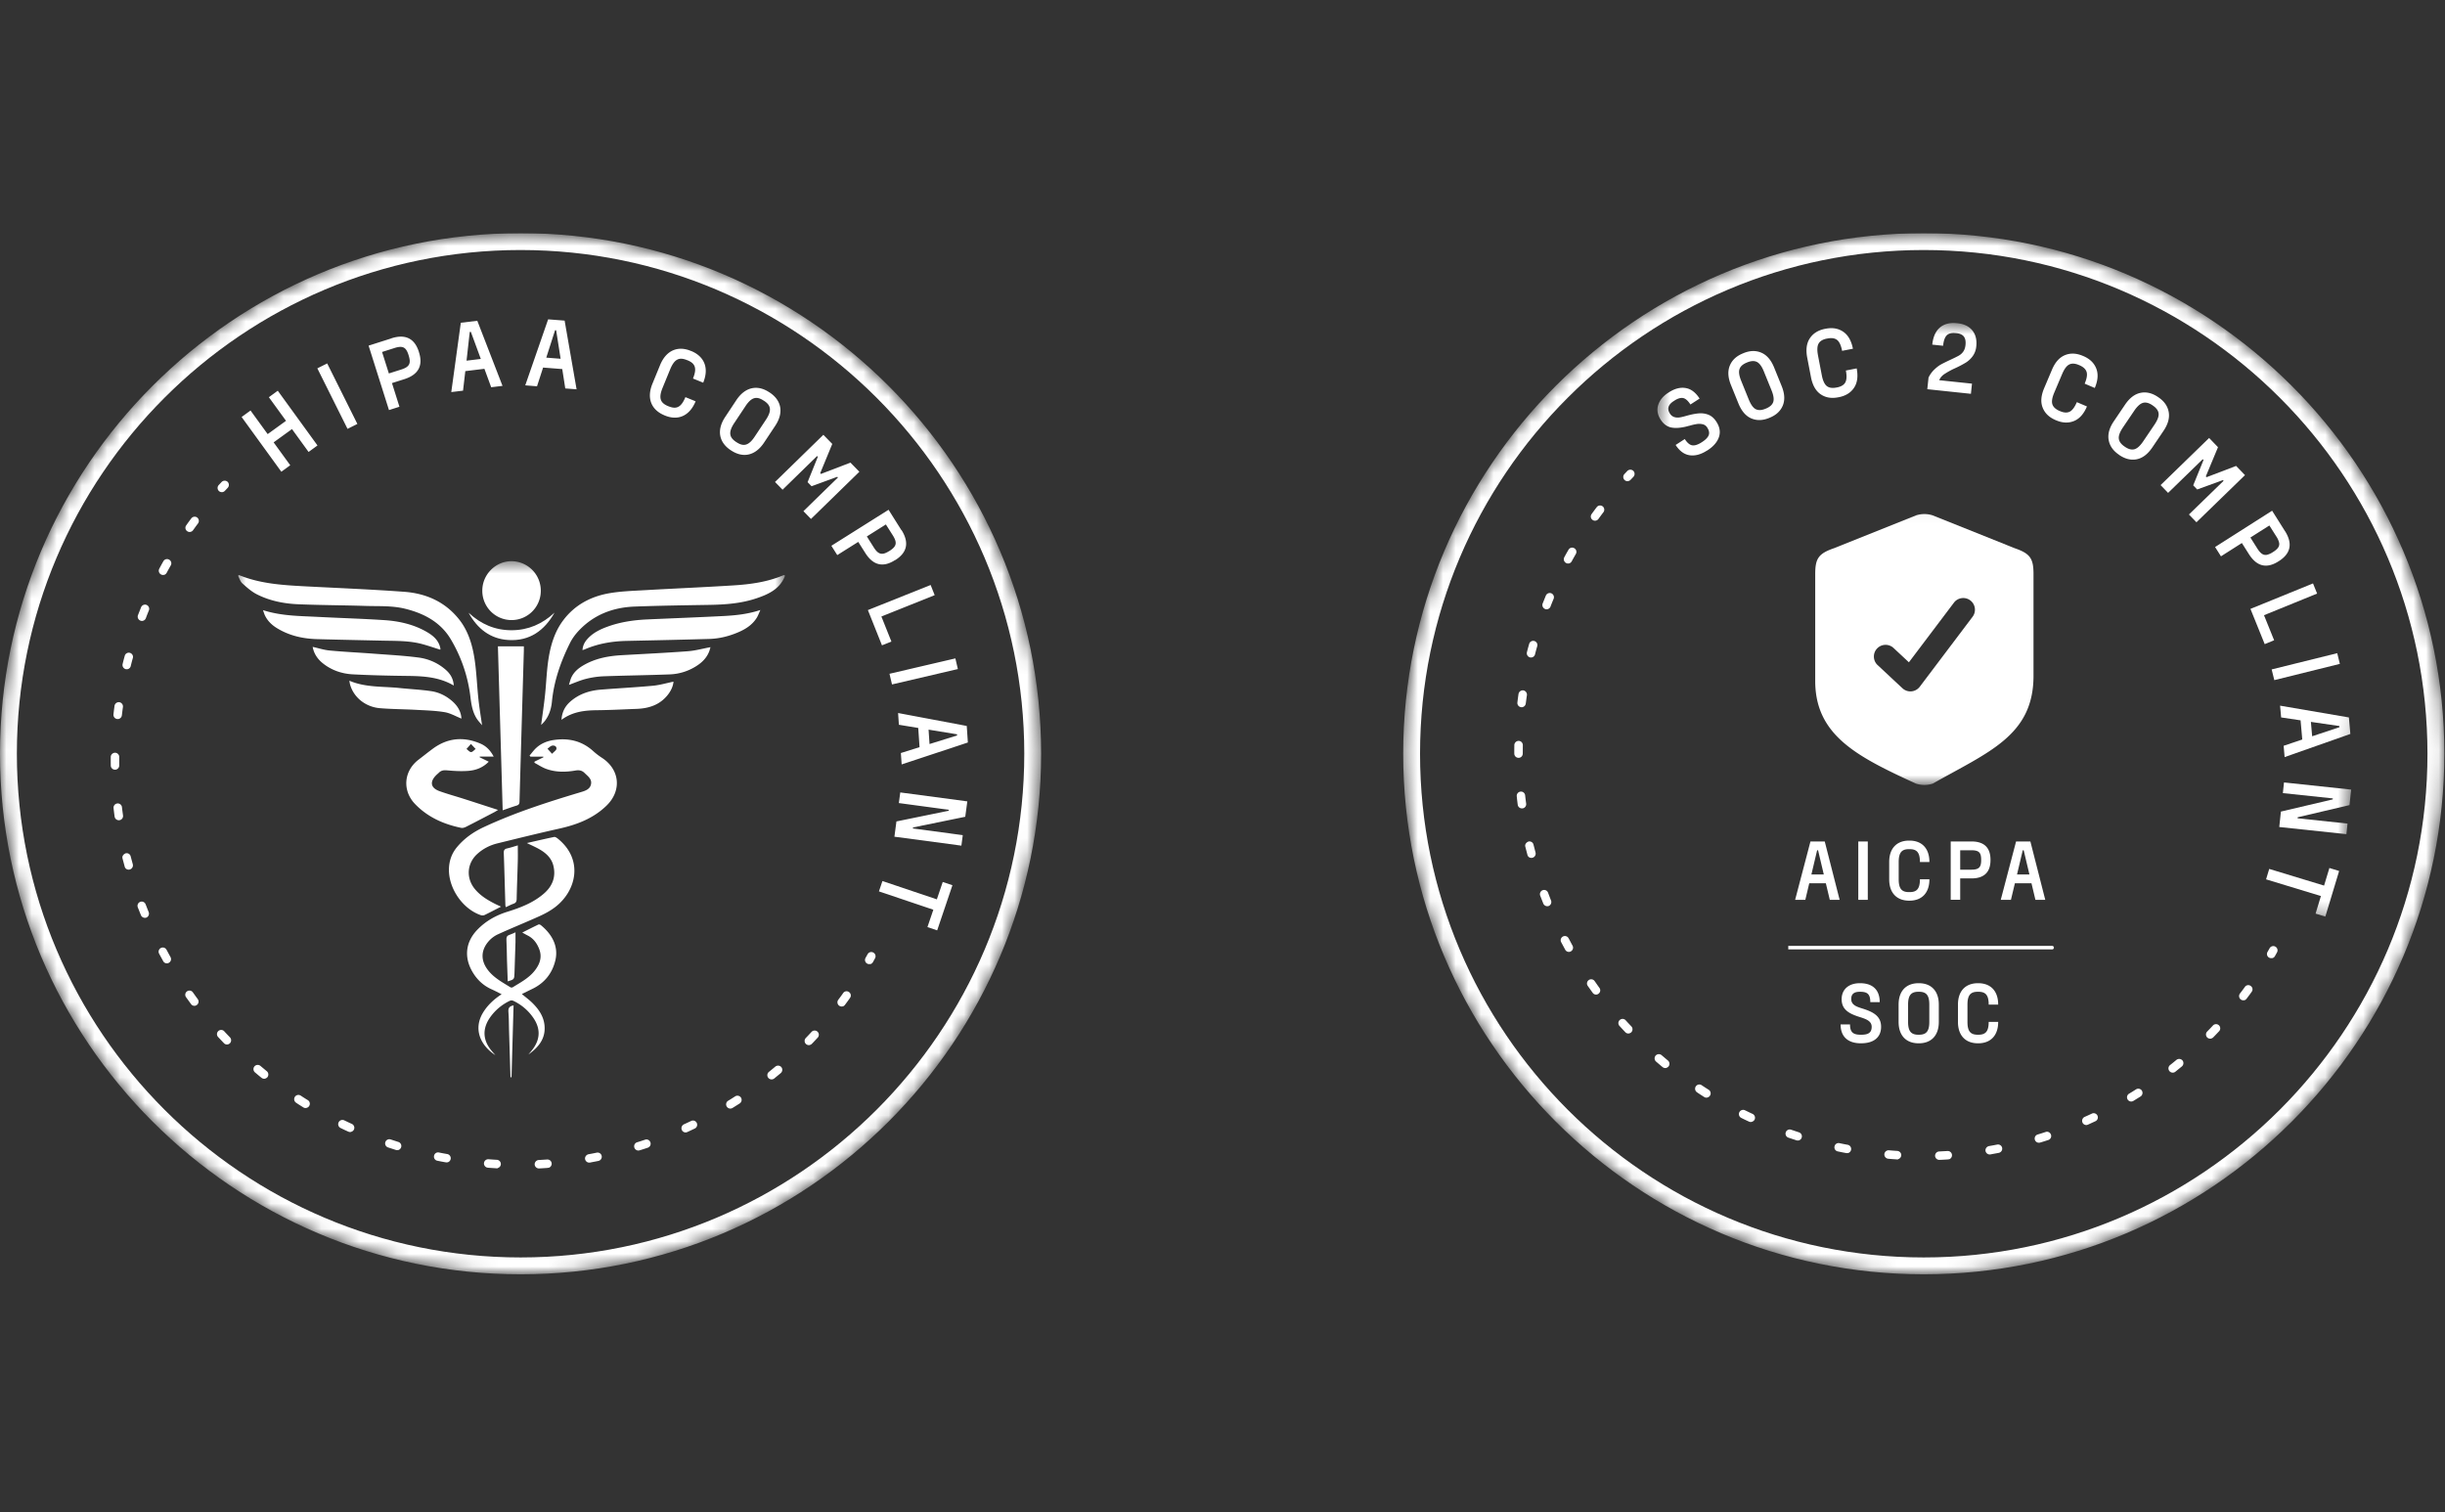
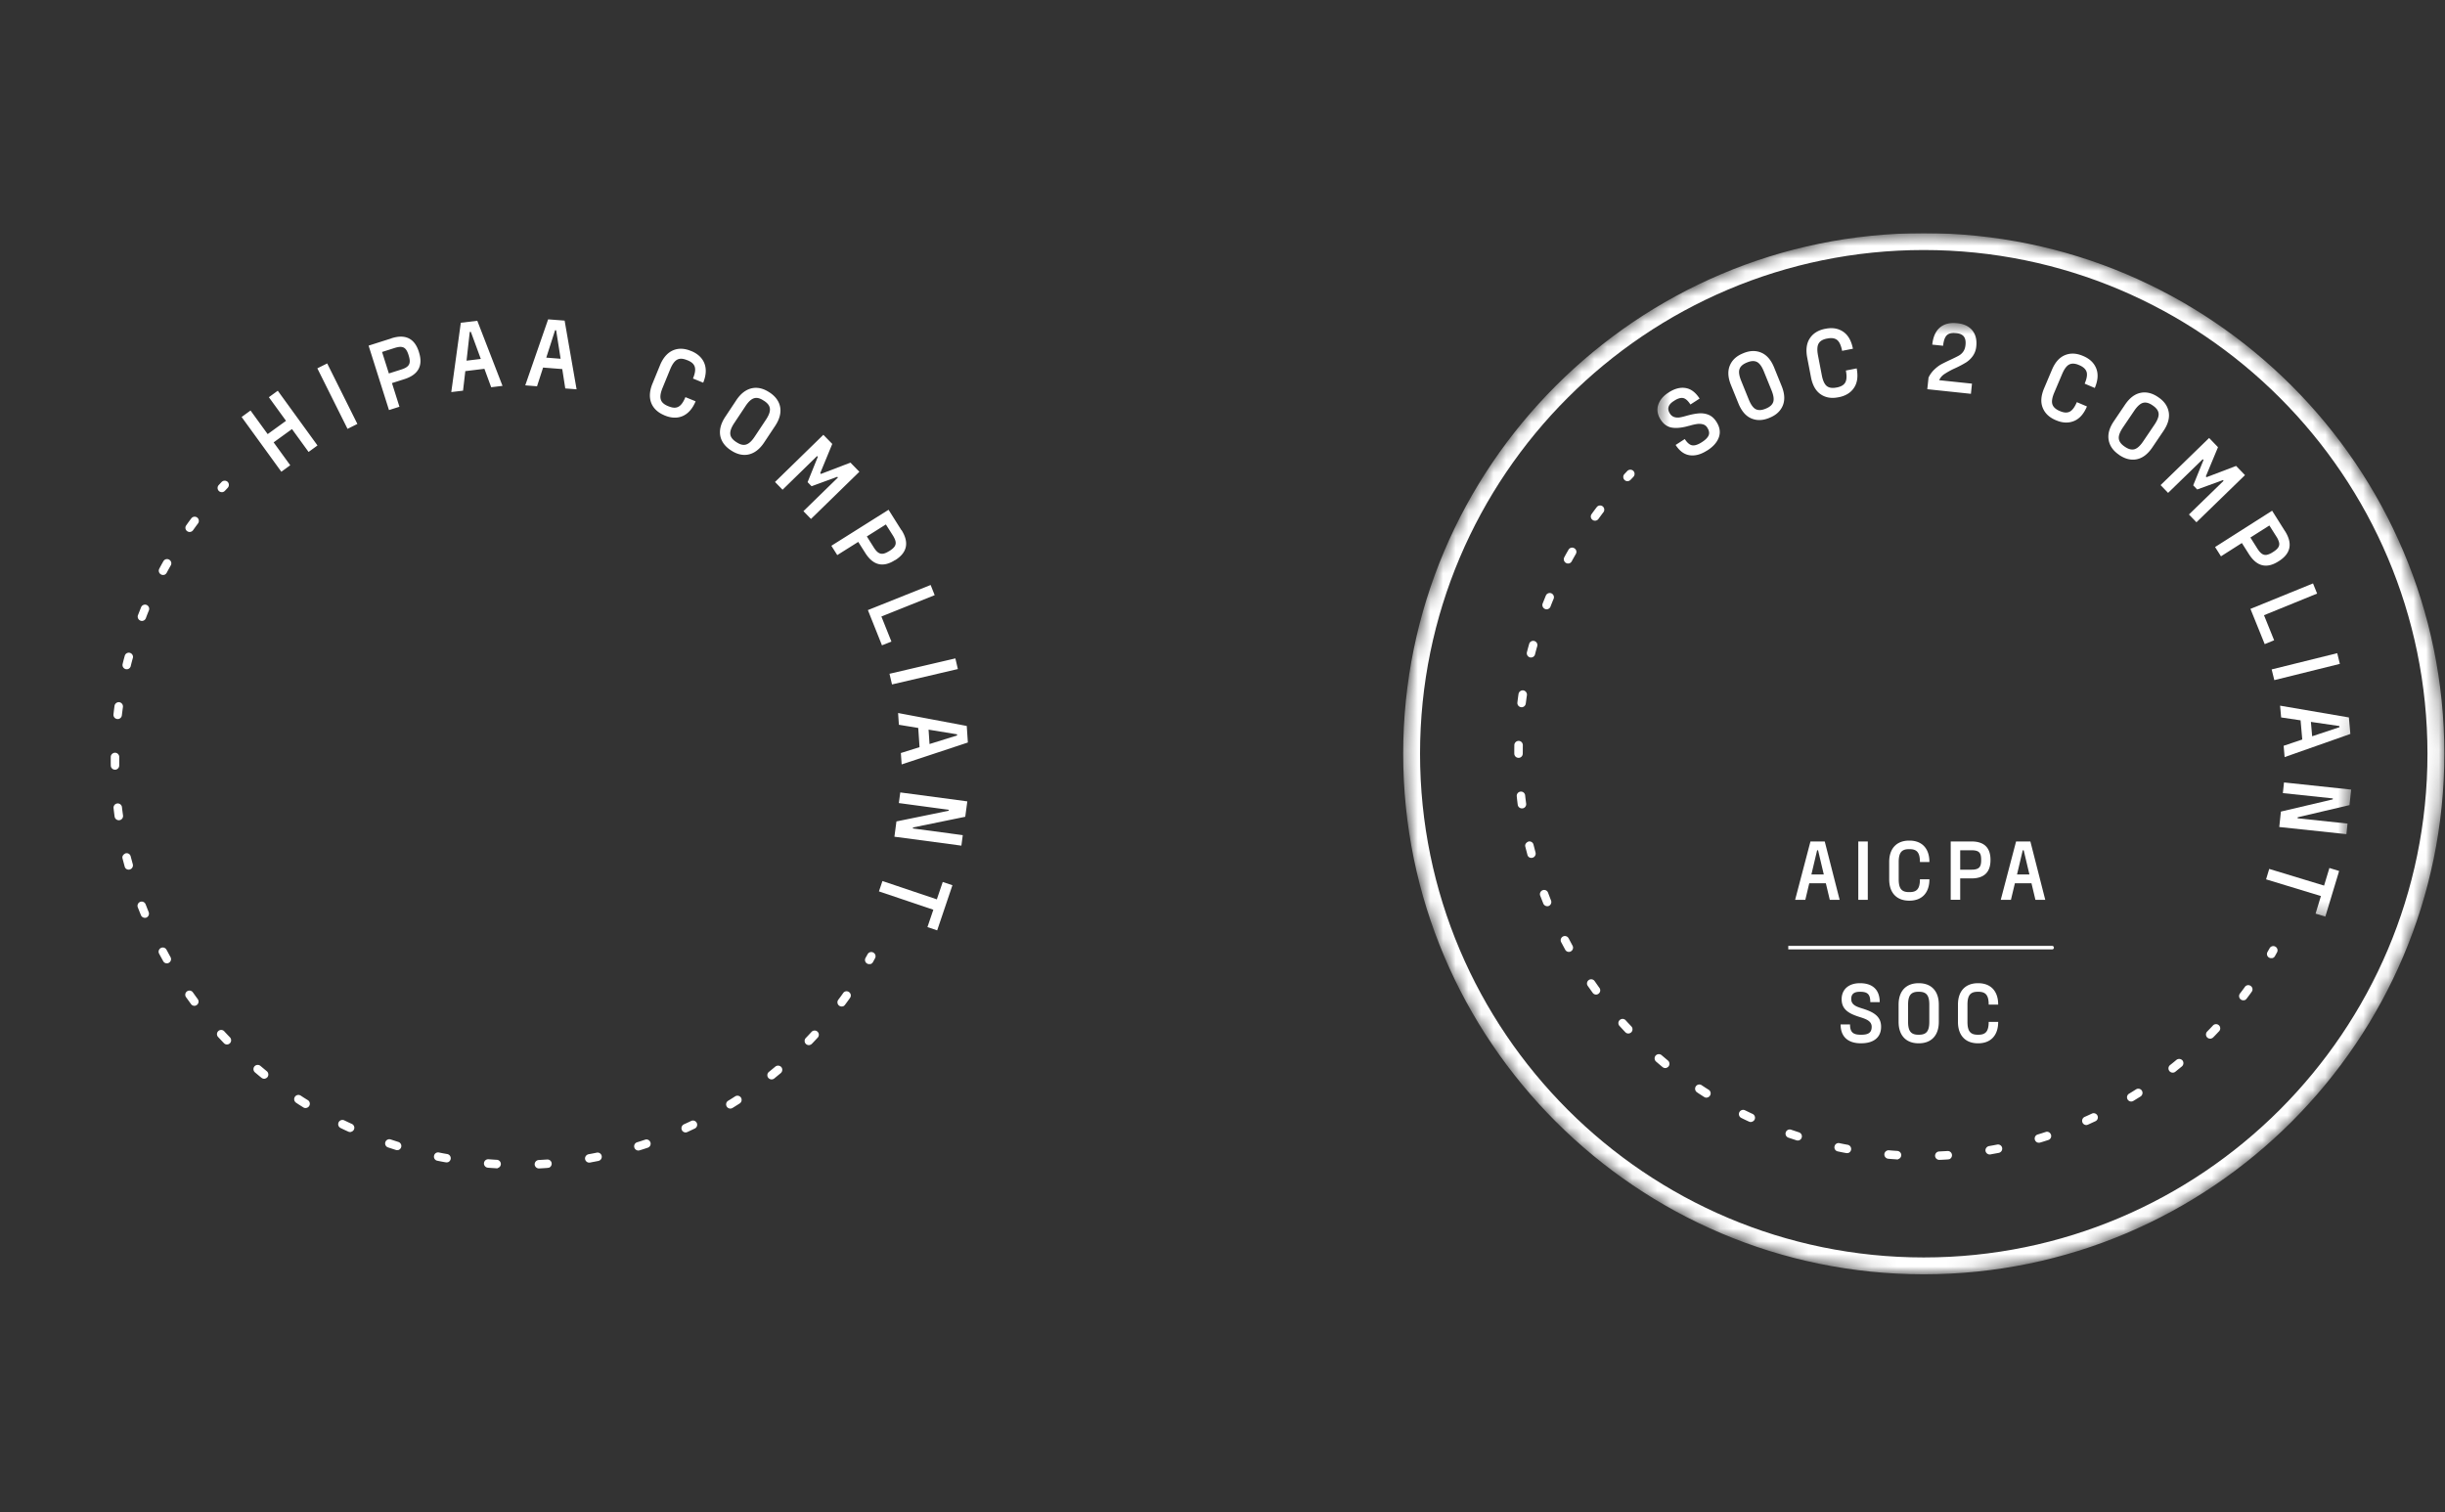
<svg xmlns="http://www.w3.org/2000/svg" width="194" height="120" fill="none">
  <rect width="100%" height="100%" fill="#333333" stroke="none" />
  <g clip-path="url(#a)">
    <mask id="b" width="83" height="84" x="0" y="18" maskUnits="userSpaceOnUse" style="mask-type:luminance">
      <path fill="#fff" d="M82.609 59.804c0-22.811-18.493-41.304-41.304-41.304C18.492 18.5 0 36.993 0 59.804c0 22.812 18.493 41.305 41.304 41.305 22.812 0 41.305-18.493 41.305-41.304Z" style="fill:#fff;fill-opacity:1" />
    </mask>
    <g mask="url(#b)">
      <path fill="#fff" d="M69.054 76.486a.331.331 0 0 1-.373-.488l.159-.285a.331.331 0 0 1 .457-.13.331.331 0 0 1 .13.457l-.163.3a.34.34 0 0 1-.207.16l-.003-.014Zm-18.315 14.79a.333.333 0 0 1-.406-.224.332.332 0 0 1 .22-.419c.211-.063.421-.133.63-.203.17-.067.363.034.425.212a.332.332 0 0 1-.212.423c-.216.072-.426.142-.644.207l-.013.004Zm-3.24.833-.019.005c-.223.046-.441.084-.664.13a.34.34 0 0 1-.391-.27c-.034-.177.093-.35.27-.39.218-.038.434-.082.651-.126a.331.331 0 0 1 .395.261.336.336 0 0 1-.241.39Zm6.99-2.267a.33.33 0 0 1-.39-.187.344.344 0 0 1 .165-.445c.205-.09.401-.184.597-.278a.334.334 0 0 1 .286.602l-.615.29-.051.013.008.005ZM43.517 92.65l-.064.018c-.224.018-.45.03-.675.042a.34.34 0 0 1-.354-.314.344.344 0 0 1 .314-.355c.225-.011.443-.028.668-.04a.337.337 0 0 1 .115.662l-.004-.013Zm14.516-4.7a.335.335 0 0 1-.26-.609c.191-.113.374-.231.557-.35a.338.338 0 0 1 .463.098.34.34 0 0 1-.098.462c-.19.12-.379.24-.575.362a.514.514 0 0 1-.087.037Zm-18.536 4.74a.22.22 0 0 1-.108.008c-.226-.016-.45-.025-.678-.047a.338.338 0 0 1-.31-.36.339.339 0 0 1 .36-.311c.218.017.444.033.662.044a.335.335 0 0 1 .316.351.33.33 0 0 1-.245.302l.003.013Zm21.814-7.057a.336.336 0 0 1-.302-.584c.171-.136.34-.278.51-.42a.35.35 0 0 1 .475.038.344.344 0 0 1-.04.475l-.521.43a.318.318 0 0 1-.122.06ZM35.508 92.22a.356.356 0 0 1-.145.004 17.634 17.634 0 0 1-.664-.126.327.327 0 0 1-.258-.395c.034-.183.21-.3.395-.258.213.046.431.085.65.123a.337.337 0 0 1 .03.657l-.008-.005Zm28.759-9.305a.348.348 0 0 1-.32-.081.337.337 0 0 1-.01-.475c.152-.159.304-.317.453-.482a.335.335 0 0 1 .472-.022.335.335 0 0 1 .023.471c-.157.167-.306.332-.464.492a.325.325 0 0 1-.156.09l.002.007ZM31.605 91.25a.354.354 0 0 1-.188-.005l-.644-.209a.333.333 0 0 1 .211-.631l.63.205a.335.335 0 0 1-.015.641l.006-.001Zm35.261-11.4a.34.34 0 0 1-.285-.056.337.337 0 0 1-.069-.466c.133-.174.265-.355.39-.534a.325.325 0 0 1 .465-.076.325.325 0 0 1 .075.465c-.13.187-.261.368-.4.55a.342.342 0 0 1-.18.125l.004-.008Zm-39.005 9.96a.328.328 0 0 1-.228-.023c-.204-.09-.41-.187-.61-.286a.338.338 0 0 1-.155-.45.338.338 0 0 1 .45-.156c.198.093.397.192.602.282.166.08.24.275.166.44a.33.33 0 0 1-.214.183l-.011.01Zm-3.537-1.906a.311.311 0 0 1-.26-.041c-.192-.122-.383-.237-.57-.367a.338.338 0 0 1-.097-.465c.103-.16.307-.2.466-.098.185.124.369.24.56.356a.337.337 0 0 1-.086.612l-.013.003Zm-3.275-2.322a.339.339 0 0 1-.3-.065c-.177-.14-.348-.287-.518-.429a.34.34 0 0 1-.043-.473.34.34 0 0 1 .473-.044l.508.425a.34.34 0 0 1 .05.471.35.35 0 0 1-.171.109l.001.006Zm-2.951-2.72a.327.327 0 0 1-.33-.092c-.153-.16-.309-.325-.464-.492a.33.33 0 0 1 .02-.469.33.33 0 0 1 .47.02c.146.161.3.32.453.48a.339.339 0 0 1-.011.475.355.355 0 0 1-.145.08l.007-.002Zm-2.588-3.067a.324.324 0 0 1-.353-.127c-.13-.18-.264-.366-.395-.545a.332.332 0 1 1 .54-.387c.132.18.256.36.386.534.11.15.082.359-.069.468a.39.39 0 0 1-.109.057Zm-2.184-3.369a.328.328 0 0 1-.376-.162c-.109-.2-.216-.392-.324-.592a.332.332 0 0 1 .135-.452.334.334 0 0 1 .451.136c.107.193.208.387.315.58a.333.333 0 0 1-.127.456.309.309 0 0 1-.074.034Zm-1.743-3.612a.344.344 0 0 1-.4-.197l-.25-.626a.336.336 0 0 1 .189-.431.332.332 0 0 1 .431.189c.083.206.16.414.243.62a.341.341 0 0 1-.18.437l-.04.01.007-.002Zm-1.281-3.825c-.181.048-.358-.043-.407-.224l-.007-.025-.167-.627c-.049-.181.07-.33.244-.405a.327.327 0 0 1 .405.245l.165.613a.343.343 0 0 1-.233.423Zm-.795-3.921-.039.01a.336.336 0 0 1-.374-.287 19.994 19.994 0 0 1-.083-.67.334.334 0 1 1 .666-.075c.024.222.056.442.085.656a.339.339 0 0 1-.247.37l-.008-.004Zm-.298-4.006s-.051.014-.08.008a.333.333 0 0 1-.339-.332c-.005-.227-.003-.45-.002-.678 0-.18.154-.332.34-.334a.336.336 0 0 1 .334.34c-.003.222 0 .443-.002.665a.334.334 0 0 1-.244.329l-.007.002Zm.212-4.018a.263.263 0 0 1-.123.005.333.333 0 0 1-.294-.371c.024-.221.053-.45.083-.673a.345.345 0 0 1 .38-.289c.18.028.308.194.288.38-.032.216-.056.437-.086.66a.336.336 0 0 1-.242.286l-.006.002Zm.72-3.953a.356.356 0 0 1-.165.002.339.339 0 0 1-.247-.404c.051-.222.11-.439.17-.656a.332.332 0 0 1 .409-.233c.172.05.283.229.234.408-.062.21-.115.425-.168.64a.327.327 0 0 1-.24.244l.007-.001Zm1.203-3.834a.297.297 0 0 1-.205-.014.34.34 0 0 1-.192-.433l.247-.627a.339.339 0 0 1 .435-.186.339.339 0 0 1 .186.435c-.084.202-.166.411-.242.619a.346.346 0 0 1-.223.205l-.006.001Zm1.675-3.648a.304.304 0 0 1-.244-.031.337.337 0 0 1-.136-.456c.105-.2.212-.396.326-.592a.331.331 0 0 1 .459-.123.331.331 0 0 1 .123.459c-.108.194-.216.383-.322.584a.347.347 0 0 1-.205.166l-.001-.007Zm2.112-3.412a.32.32 0 0 1-.277-.05.325.325 0 0 1-.076-.465c.13-.187.261-.367.4-.55a.337.337 0 0 1 .466-.07.34.34 0 0 1 .07.467c-.134.174-.26.353-.391.534a.328.328 0 0 1-.186.133l-.006.001Zm2.554-3.157a.335.335 0 0 1-.334-.548l.232-.248a.343.343 0 0 1 .473-.016c.13.124.139.337.016.474l-.226.24a.355.355 0 0 1-.16.099Zm3.648-7.523.707-.515 3.151 4.343-.707.515-1.317-1.815-1.456 1.055 1.318 1.815-.707.515-3.151-4.343.707-.515 1.36 1.872 1.456-1.054-1.36-1.873Zm6.241 2.511-2.395-4.802.782-.39 2.395 4.802-.782.39Zm3.482-7.186c1.104-.352 1.844.004 2.18 1.078l.008.032c.343 1.072-.062 1.782-1.16 2.132l-.983.312.593 1.877-.83.264-1.618-5.113 1.812-.576-.002-.006Zm1.361 1.332c-.192-.614-.443-.775-1.119-.56l-.983.313.54 1.704.983-.312c.676-.216.78-.5.588-1.113l-.009-.032Zm6.556 2.551-.537-1.463-1.516.185-.18 1.55-.933.112.756-5.5 1.309-.157 2 5.164-.899.109Zm-1.956-2.108 1.133-.137-.79-2.15-.088.01-.255 2.277Zm7.835 2.208-.24-1.542-1.52-.119-.482 1.486-.934-.075 1.816-5.237 1.308.1.949 5.452-.905-.07.008.005Zm-1.508-2.449 1.139.09-.356-2.26-.085-.004-.698 2.174Zm9.369 4.574c-.988-.408-1.441-1.297-.943-2.511l.603-1.47c.5-1.215 1.445-1.537 2.433-1.13l.046.015c.988.407 1.441 1.297.943 2.51l-.81-.33c.339-.831.17-1.202-.436-1.448l-.045-.015c-.606-.246-.988-.096-1.328.73l-.603 1.47c-.339.831-.17 1.202.438 1.454l.045.016c.607.246.989.095 1.328-.73l.81.33c-.5 1.215-1.445 1.537-2.434 1.13l-.045-.015-.002-.007Zm5.265 2.771c-.893-.592-1.163-1.55-.432-2.647l.878-1.323c.725-1.094 1.715-1.221 2.608-.63l.041.024c.893.592 1.164 1.551.432 2.648l-.878 1.322c-.724 1.094-1.715 1.222-2.608.63l-.041-.024Zm.468-.63c.546.358.956.283 1.443-.457l.878-1.322c.494-.742.406-1.148-.14-1.507l-.041-.023c-.547-.36-.956-.285-1.443.455l-.879 1.323c-.493.742-.399 1.146.141 1.506l.041.024Zm3.047 3.151L65.33 34.5l.707.724-.957 2.32.057.061 2.343-.898.707.725-3.838 3.743-.601-.615 2.74-2.673-.057-.054-2.037.747-.315-.324.812-2.011-.058-.061-2.74 2.673-.6-.615Zm10.037 3.813c.616.978.464 1.78-.49 2.382l-.032.009c-.952.608-1.741.404-2.358-.58l-.552-.87-1.665 1.048-.468-.74 4.539-2.857 1.014 1.612.013-.004Zm-.948 1.654c.544-.347.635-.628.26-1.227l-.552-.87-1.51.952.55.87c.376.6.688.626 1.227.288l.026-.007-.001-.007Zm-.646 5.213.794 1.983-.75.298-1.117-2.797 4.979-1.991.32.807-4.228 1.694.002.006Zm.641 4.538 5.227-1.22.198.846-5.226 1.22-.201-.853.002.007Zm.896 6.29 1.488-.468-.103-1.523-1.536-.253-.063-.932 5.448 1.026.088 1.313-5.253 1.74-.063-.904-.006.001Zm2.205-1.85.076 1.135 2.185-.682-.003-.09-2.26-.37.002.006Zm-2.24 4.976 5.314.709-.164 1.221-4.142.847-.014.08 3.959.532-.11.832-5.314-.708.16-1.213 4.142-.847.007-.078-3.958-.533.114-.84.006-.002Zm2.918 10.942-.768-.258.468-1.379-4.316-1.454.278-.823 4.316 1.455.469-1.38.768.259-1.209 3.578-.006.002Z" style="fill:#fff;fill-opacity:1" />
-       <path fill="#fff" d="M41.305 101.109C18.529 101.109 0 82.581 0 59.805 0 37.029 18.529 18.5 41.305 18.5s41.304 18.529 41.304 41.305-18.528 41.304-41.304 41.304Zm0-81.271c-22.04 0-39.967 17.926-39.967 39.967 0 22.04 17.926 39.967 39.967 39.967 22.04 0 39.967-17.927 39.967-39.967S63.345 19.838 41.305 19.838Z" style="fill:#fff;fill-opacity:1" />
      <mask id="c" width="45" height="45" x="18" y="44" maskUnits="userSpaceOnUse" style="mask-type:luminance">
-         <path fill="#fff" d="M62.266 44.528H18.672V88.12h43.594V44.528Z" style="fill:#fff;fill-opacity:1" />
-       </mask>
+         </mask>
      <g fill="#fff" mask="url(#c)">
-         <path d="M62.266 45.75c-.42 1.002-1.3 1.404-2.234 1.72-1.23.418-2.508.505-3.796.525-1.96.032-3.92.06-5.878.133-1.715.064-3.242.64-4.444 1.922-.273.291-.52.628-.696.985-.727 1.465-1.266 2.993-1.425 4.641-.07.723-.33 1.377-.856 1.84.1-.76.22-1.543.304-2.33.103-.96.13-1.932.277-2.886.171-1.107.49-2.182 1.18-3.094.921-1.219 2.189-1.882 3.648-2.136.923-.16 1.87-.188 2.807-.242 2.358-.135 4.717-.233 7.073-.382 1.34-.085 2.67-.271 3.926-.801.034-.015.076-.01.114-.015v.12ZM39.754 71.94c-.47.241-.887.46-1.31.665a.402.402 0 0 1-.277.013c-1.492-.496-2.645-2.223-2.54-3.8.04-.61.251-1.15.646-1.62.582-.692 1.294-1.188 2.11-1.57 2.486-1.161 5.086-1.991 7.704-2.777.352-.105.732-.223.809-.64.075-.406-.259-.628-.51-.877-.217-.215-.45-.246-.746-.195-.78.134-1.566.14-2.32-.139-.322-.12-.615-.319-.92-.482l.02-.093.697-.338-.006-.053H42.08l-.06-.085c.178-.207.338-.435.539-.617.38-.345.845-.533 1.348-.611 1.186-.183 2.257.053 3.17.883.21.19.438.365.676.519 1.43.925 1.6 2.612.369 3.803-1.055 1.022-2.359 1.513-3.76 1.824-1.634.363-3.259.767-4.885 1.165-.598.146-1.14.42-1.602.837-.823.742-.911 1.906-.212 2.77.444.55 1.035.9 1.651 1.212.13.065.263.123.44.206Zm4.052-12.13c.16-.175.33-.275.345-.396.025-.204-.176-.288-.342-.251-.134.03-.248.16-.37.244l.367.404Z" style="fill:#fff;fill-opacity:1" />
        <path d="M41.806 66.891c.739-.168 1.448-.336 2.161-.482.089-.018.215.07.3.139 2.041 1.648 1.477 4.13-.213 5.423-.37.283-.79.515-1.214.707-1.107.502-2.236.954-3.34 1.459-.285.13-.559.342-.76.583-.62.745-.59 1.56.026 2.315.473.58 1.12.92 1.736 1.303.045.027.137.024.183-.004.616-.383 1.267-.72 1.733-1.306.403-.507.614-1.065.372-1.707-.178-.473-.464-.868-.932-1.1-.121-.06-.238-.13-.418-.228.46-.23.872-.441 1.29-.64.044-.021.136.015.183.053.87.704 1.412 1.66 1.158 2.768-.236 1.027-.848 1.812-1.814 2.28-.28.136-.56.275-.85.418.297.248.583.457.834.704.506.5.905 1.076.967 1.815.087 1.04-.499 1.718-1.28 2.277.125-.152.257-.3.372-.459.565-.781.582-1.593.05-2.399a3.978 3.978 0 0 0-1.635-1.407.346.346 0 0 0-.265.006 4.024 4.024 0 0 0-1.546 1.292c-.648.908-.608 1.831.112 2.686.08.094.162.186.29.332-1.22-.79-1.763-2.1-.969-3.39.36-.581.844-1.033 1.464-1.442-.292-.144-.536-.275-.788-.387-.67-.299-1.173-.777-1.54-1.412-.665-1.153-.528-2.35.396-3.312.67-.697 1.486-1.152 2.4-1.436 1.045-.325 2.059-.716 2.9-1.45.671-.586.955-1.322.738-2.204-.142-.58-.553-.973-1.046-1.266-.326-.193-.678-.342-1.054-.528h-.001ZM18.963 45.628c1.683.692 3.461.8 5.243.894 2.623.138 5.248.242 7.867.434 1.718.127 3.235.784 4.347 2.18.746.937 1.073 2.064 1.244 3.223.151 1.034.187 2.084.298 3.124.073.684.189 1.362.288 2.063-.142-.176-.314-.35-.44-.554-.312-.506-.41-1.079-.48-1.663a11.626 11.626 0 0 0-1.57-4.619c-.81-1.351-2.12-2.038-3.605-2.407-1.04-.259-2.105-.192-3.16-.226-1.773-.057-3.548-.058-5.32-.132-1.14-.047-2.264-.267-3.292-.788-.427-.216-.802-.553-1.163-.878-.16-.144-.224-.394-.332-.596l.075-.055ZM39.17 60.03h-1.104l-.01.053.723.353c-.467.48-1.036.688-1.646.73-.552.04-1.114.006-1.667-.043-.256-.023-.458.004-.639.184-.07.07-.149.13-.218.199-.534.536-.44 1.017.277 1.273.626.224 1.27.4 1.904.602.885.283 1.768.572 2.73.883-.15.09-.218.137-.29.174-.748.39-1.495.783-2.247 1.164-.116.058-.267.11-.386.085-1.39-.287-2.651-.843-3.658-1.885-1.032-1.068-.909-2.622.268-3.522.382-.292.756-.594 1.144-.879 1.182-.867 2.453-.967 3.779-.395.438.19.775.52 1.04 1.024Zm-1.803-1.001-.353.397c.12.09.242.247.363.247s.243-.158.364-.247l-.374-.397Zm2.14-7.745h2.058c0 .112.003.225 0 .339-.116 3.993-.234 7.987-.345 11.98-.005.174-.053.263-.225.315-.356.105-.704.236-1.11.375l-.378-13.01Z" style="fill:#fff;fill-opacity:1" />
        <path d="M20.867 48.412c1.455.466 2.89.46 4.316.533 1.761.092 3.525.142 5.285.257 1.2.078 2.368.337 3.424.956.483.283.9.64 1.037 1.228a.648.648 0 0 1 .018.116c0 .017-.015.034-.02.046-.485-.152-.963-.32-1.451-.45-1.015-.268-2.058-.242-3.096-.265-1.744-.04-3.489-.072-5.232-.122-1.132-.033-2.215-.277-3.192-.883-.398-.247-.73-.568-.936-1-.054-.112-.087-.234-.152-.416Zm25.35 3.167c.03-.386.189-.66.412-.903.432-.47.986-.738 1.57-.952 1.013-.37 2.065-.526 3.136-.575 2.005-.09 4.011-.166 6.016-.267.975-.05 1.948-.142 2.983-.482-.12.26-.19.461-.3.635-.34.535-.848.867-1.414 1.114-.743.323-1.522.523-2.33.547-2.193.064-4.387.11-6.58.157-1.155.026-2.276.216-3.343.683-.034.015-.072.02-.15.043ZM40.572 49.2a2.32 2.32 0 0 1-2.303-2.35c.007-1.282 1.068-2.336 2.34-2.322a2.338 2.338 0 0 1 2.301 2.36 2.32 2.32 0 0 1-2.338 2.312Zm15.798 2.15c-.12.593-.471 1.052-.97 1.4a4.195 4.195 0 0 1-2.284.76c-1.743.066-3.487.086-5.23.15a6.925 6.925 0 0 0-1.39.204c-.441.11-.863.3-1.353.476.072-.22.114-.436.209-.626.215-.429.575-.719.982-.95.927-.529 1.94-.717 2.987-.778 1.75-.1 3.502-.183 5.25-.313.599-.045 1.189-.21 1.8-.322Zm-20.365 3.043c-1.189-.694-2.444-.747-3.714-.763-1.43-.017-2.86-.049-4.287-.124-.872-.046-1.692-.319-2.391-.879-.447-.357-.717-.804-.803-1.3.451.099.897.246 1.352.288 1.17.109 2.343.165 3.514.253 1.18.09 2.365.151 3.537.305.768.1 1.491.41 2.1.924.379.318.652.702.692 1.296Zm.609 2.624c-.445-.177-.874-.433-1.333-.51-.749-.124-1.516-.143-2.277-.185-.948-.052-1.9-.053-2.846-.13-1.154-.093-2.09-.856-2.377-1.868-.026-.092-.038-.188-.063-.314 1.305.556 2.665.44 3.99.581.836.088 1.68.127 2.51.249.627.092 1.194.379 1.678.804.42.37.688.824.718 1.373Zm7.938.096c.043-.661.313-1.117.74-1.48.684-.583 1.499-.844 2.375-.914 1.376-.11 2.756-.18 4.131-.308.549-.051 1.087-.212 1.642-.325-.036.39-.222.771-.502 1.106-.626.751-1.469 1.015-2.403 1.052-1.057.041-2.114.096-3.172.108-.985.01-1.934.117-2.81.76Zm-3.466 9.964c0 .444.009.857-.002 1.27-.026.997-.068 1.994-.089 2.992-.004.199-.067.303-.252.368-.2.07-.39.173-.61.273-.015-.065-.032-.107-.033-.151-.042-1.382-.077-2.765-.127-4.148-.008-.22.057-.318.269-.365.282-.062.558-.156.844-.239Z" style="fill:#fff;fill-opacity:1" />
        <path d="M44 48.606c-.804 1.432-1.979 2.272-3.65 2.176-1.456-.085-2.475-.901-3.171-2.166.968.904 2.104 1.396 3.423 1.39 1.31-.005 2.439-.498 3.399-1.4Zm-3.098 25.368c0 .286.006.53 0 .774-.024.828-.049 1.656-.08 2.483-.018.48-.024.48-.536.637-.02-.572-.044-1.138-.06-1.703-.016-.533-.013-1.066-.044-1.597-.012-.215.046-.33.247-.394.153-.049.299-.125.473-.2Zm-.398 11.506-.116-3.79c-.015-.465-.006-.932-.047-1.393-.028-.305.068-.466.408-.524l-.162 5.696-.083.01Z" style="fill:#fff;fill-opacity:1" />
      </g>
    </g>
  </g>
  <g clip-path="url(#d)">
    <mask id="e" width="83" height="84" x="111" y="18" maskUnits="userSpaceOnUse" style="mask-type:luminance">
      <path fill="#fff" d="M193.946 59.804c0-22.811-18.492-41.304-41.304-41.304s-41.305 18.493-41.305 41.304c0 22.812 18.493 41.305 41.305 41.305s41.304-18.493 41.304-41.304Z" style="fill:#fff;fill-opacity:1" />
    </mask>
    <g mask="url(#e)">
      <path fill="#fff" d="M162.314 89.817c.169-.065.362.037.422.215a.332.332 0 0 1-.215.423c-.217.07-.426.138-.645.202l-.013.003a.334.334 0 0 1-.405-.227.332.332 0 0 1 .224-.417c.212-.062.422-.13.632-.199Zm-3.846.999c.185-.035.36.08.394.264a.337.337 0 0 1-.245.388l-.019.005c-.224.044-.442.08-.666.125a.342.342 0 0 1-.389-.273c-.032-.178.096-.35.273-.389.218-.036.435-.078.652-.12Zm7.536-2.468a.334.334 0 0 1 .281.604l-.618.285-.052.013.008.005a.33.33 0 0 1-.388-.19.344.344 0 0 1 .169-.444c.205-.088.402-.18.6-.273Zm-12.148 3.015c.225-.01.443-.025.668-.035a.336.336 0 0 1 .358.315.341.341 0 0 1-.248.348l-.004-.013-.064.016c-.224.017-.45.027-.675.037a.339.339 0 0 1-.351-.316.343.343 0 0 1 .316-.352Zm15.631-4.929a.337.337 0 0 1 .461.102.34.34 0 0 1-.101.462c-.19.118-.38.236-.577.356-.031.015-.062.03-.088.037a.335.335 0 0 1-.255-.61c.192-.113.376-.23.56-.347Zm-19.971 5.144a.34.34 0 0 1 .362-.309c.219.02.446.037.664.05.182.014.327.17.313.354a.33.33 0 0 1-.248.299l.004.013a.216.216 0 0 1-.11.007c-.225-.017-.449-.028-.676-.052a.34.34 0 0 1-.309-.362Zm23.178-7.483a.35.35 0 0 1 .474.043.342.342 0 0 1-.042.474l-.525.427a.32.32 0 0 1-.123.059.337.337 0 0 1-.298-.586c.173-.135.344-.276.514-.417Zm-27.132 6.865a.327.327 0 0 1 .397-.255c.213.048.43.088.648.128a.339.339 0 0 1 .269.394.33.33 0 0 1-.244.263l-.008-.004a.37.37 0 0 1-.144.002c-.225-.038-.444-.085-.663-.131a.327.327 0 0 1-.255-.397Zm30.025-9.592a.335.335 0 0 1 .472-.019.335.335 0 0 1 .019.472c-.158.165-.309.33-.468.488a.324.324 0 0 1-.157.088l.002.007a.35.35 0 0 1-.319-.083.336.336 0 0 1-.005-.475c.153-.157.305-.314.456-.478Zm-32.857 9.117-.007.002.002-.001h.005Zm-1.038-.642a.334.334 0 0 1 .424-.207l.627.21a.334.334 0 0 1-.018.64.354.354 0 0 1-.183-.007l-.643-.213a.334.334 0 0 1-.207-.423Zm36.431-11.538a.324.324 0 0 1 .464-.072.325.325 0 0 1 .073.464 15.31 15.31 0 0 1-.405.547.331.331 0 0 1-.181.124l.005-.009a.341.341 0 0 1-.285-.057.338.338 0 0 1-.066-.467c.135-.173.268-.352.395-.53Zm-40.114 9.944a.339.339 0 0 1 .452-.152c.197.094.396.194.6.286a.339.339 0 0 1 .163.442.332.332 0 0 1-.216.18l-.012.01a.328.328 0 0 1-.227-.024c-.204-.093-.409-.19-.608-.291a.338.338 0 0 1-.152-.451Zm42.075-13.01a.331.331 0 0 1 .458-.126c.161.09.221.295.126.458l-.165.298a.34.34 0 0 1-.207.158l-.003-.013a.351.351 0 0 1-.252-.032.33.33 0 0 1-.118-.46l.161-.283ZM134.555 86.2a.331.331 0 0 1 .466-.093c.185.125.368.243.556.36a.338.338 0 0 1-.09.61l-.012.004a.311.311 0 0 1-.26-.043c-.191-.123-.381-.24-.567-.371a.338.338 0 0 1-.093-.467Zm-3.191-2.44a.34.34 0 0 1 .473-.04l.506.428a.339.339 0 0 1 .046.472.345.345 0 0 1-.172.108l.001.006a.34.34 0 0 1-.301-.068c-.174-.14-.345-.29-.513-.433a.34.34 0 0 1-.04-.473Zm-2.076-1.77-.007.002h.002l.005-.001Zm-.766-1.058a.33.33 0 0 1 .469.023c.147.163.299.324.451.484a.338.338 0 0 1-.015.475.36.36 0 0 1-.144.077.326.326 0 0 1-.324-.094c-.153-.161-.306-.329-.46-.496a.33.33 0 0 1 .023-.47Zm-2.46-3.17a.332.332 0 0 1 .463.08c.13.181.253.364.381.538a.332.332 0 0 1-.072.468c-.036.023-.071.046-.11.056a.324.324 0 0 1-.351-.13c-.13-.18-.262-.368-.391-.548a.33.33 0 0 1 .08-.463Zm-2.051-3.454a.334.334 0 0 1 .45.139c.106.193.206.389.311.582a.334.334 0 0 1-.131.456.347.347 0 0 1-.074.033.328.328 0 0 1-.375-.166l-.32-.594a.332.332 0 0 1 .139-.45Zm-1.61-3.673a.33.33 0 0 1 .429.192c.081.207.157.416.239.623a.343.343 0 0 1-.185.435l-.032.008a.345.345 0 0 1-.398-.2l-.246-.628a.336.336 0 0 1 .193-.43Zm-1.127-3.862a.328.328 0 0 1 .403.248l.16.616a.343.343 0 0 1-.237.42c-.181.047-.357-.045-.404-.226l-.17-.655c-.047-.18.074-.33.248-.403Zm-.629-3.962c.183-.02.347.11.368.298.023.222.053.443.081.657a.337.337 0 0 1-.25.369l-.008-.005-.038.01a.337.337 0 0 1-.373-.29 18.12 18.12 0 0 1-.077-.671.337.337 0 0 1 .297-.368Zm-.146-4.025c.187 0 .331.156.331.342-.004.222-.002.443-.007.666 0 .159-.105.29-.247.326l-.006.002s-.052.013-.082.007a.333.333 0 0 1-.335-.335c-.004-.227.001-.45.003-.678a.342.342 0 0 1 .343-.33Zm-.012-3.722a.345.345 0 0 1 .381-.286c.181.03.307.197.286.382-.034.216-.059.437-.091.66a.338.338 0 0 1-.244.284l-.006.002a.265.265 0 0 1-.124.004.333.333 0 0 1-.29-.373c.025-.221.056-.45.088-.673Zm1.077-2.906-.007.002.004-.002h.003Zm-.234-1.059a.333.333 0 1 1 .641.18c-.063.21-.118.424-.173.639a.324.324 0 0 1-.237.24.358.358 0 0 1-.163.002.34.34 0 0 1-.244-.407c.054-.221.115-.438.176-.654Zm1.325-3.84a.34.34 0 0 1 .437-.183.339.339 0 0 1 .182.436c-.085.202-.17.41-.247.617a.348.348 0 0 1-.224.204l-.007.002a.296.296 0 0 1-.204-.016.34.34 0 0 1-.189-.435l.252-.625Zm1.799-3.64a.33.33 0 0 1 .459-.119.33.33 0 0 1 .12.46c-.109.194-.219.382-.326.582a.348.348 0 0 1-.206.164l-.002-.007a.302.302 0 0 1-.243-.032.337.337 0 0 1-.133-.457c.107-.2.216-.395.331-.59Zm2.24-3.38a.336.336 0 0 1 .466-.065c.147.114.173.32.066.466-.135.173-.262.352-.394.531a.333.333 0 0 1-.187.132l-.007.002a.32.32 0 0 1-.276-.054.325.325 0 0 1-.073-.464c.132-.186.265-.366.405-.547Zm2.426-2.869a.343.343 0 0 1 .474-.012c.13.125.136.337.013.473l-.228.24a.36.36 0 0 1-.162.096.321.321 0 0 1-.31-.078.334.334 0 0 1-.019-.472l.232-.247Z" style="fill:#fff;fill-opacity:1" />
      <path fill="#fff" d="M152.642 101.109c-22.776 0-41.305-18.528-41.305-41.304 0-22.776 18.529-41.305 41.305-41.305s41.305 18.529 41.305 41.305-18.529 41.304-41.305 41.304Zm0-81.271c-22.04 0-39.967 17.926-39.967 39.967 0 22.04 17.927 39.967 39.967 39.967s39.967-17.927 39.967-39.967-17.927-39.967-39.967-39.967Z" style="fill:#fff;fill-opacity:1" />
      <mask id="f" width="60" height="49" x="129" y="24" maskUnits="userSpaceOnUse" style="mask-type:luminance">
        <path fill="#fff" d="m188.65 27.64-56.647-3.393-2.707 45.174 56.648 3.394 2.706-45.175Z" style="fill:#fff;fill-opacity:1" />
      </mask>
      <g fill="#fff" mask="url(#f)">
        <path d="M135.449 35.746c-.481.312-.939.436-1.371.377-.437-.062-.811-.332-1.124-.817l.725-.47c.193.299.391.465.592.498.202.03.45-.048.752-.242l.04-.026c.276-.18.447-.36.515-.536.068-.176.03-.375-.114-.6a.57.57 0 0 0-.356-.265 1.187 1.187 0 0 0-.449-.023 4.17 4.17 0 0 0-.588.133 3.715 3.715 0 0 0-.239.061c-.501.125-.914.15-1.243.08-.328-.073-.602-.276-.821-.616-.252-.392-.318-.78-.199-1.164.123-.38.386-.706.796-.972l.04-.026c.466-.303.913-.42 1.338-.35.425.068.794.345 1.112.837l-.726.47c-.196-.302-.39-.475-.584-.512-.191-.037-.432.035-.711.22l-.041.026c-.435.282-.533.61-.295.98a.649.649 0 0 0 .334.278.925.925 0 0 0 .42.036c.148-.02.336-.066.562-.131.375-.107.701-.17.981-.193.28-.022.539.018.777.115.237.1.444.282.614.547.272.418.337.824.203 1.221-.135.394-.435.742-.904 1.048l-.041.027.005-.011Zm4.922-2.583c-.513.21-.986.22-1.419.033-.432-.187-.766-.577-1.01-1.17l-.598-1.475c-.24-.592-.27-1.107-.09-1.545.18-.438.525-.758 1.042-.968l.044-.019c.513-.21.986-.22 1.418-.033.433.187.767.577 1.01 1.17l.598 1.475c.241.592.271 1.107.091 1.545-.181.438-.525.758-1.042.968l-.044.019Zm-.249-.747c.312-.129.501-.3.575-.519.074-.218.028-.53-.137-.934l-.599-1.475c-.161-.405-.346-.66-.551-.766-.204-.105-.463-.096-.771.03l-.044.018c-.311.129-.501.3-.574.519-.074.218-.028.53.137.934l.598 1.475c.166.405.347.66.551.766.205.105.464.096.771-.03l.044-.018Zm5.734-.893c-.546.108-1.01.026-1.398-.241-.388-.268-.641-.717-.764-1.346l-.3-1.561c-.119-.628-.053-1.141.21-1.535.26-.393.664-.642 1.208-.75l.046-.007c.547-.107 1.011-.026 1.399.242.388.267.64.716.764 1.345l-.858.167c-.082-.428-.215-.716-.393-.86-.18-.143-.436-.184-.761-.12l-.047.007c-.33.063-.552.197-.664.398-.113.202-.128.517-.046.945l.3 1.562c.081.428.214.713.392.86.181.143.433.184.762.12l.046-.007c.33-.063.552-.197.664-.398.113-.202.128-.517.046-.945l.858-.168c.12.628.054 1.141-.21 1.535-.26.394-.664.642-1.207.75l-.047.007Zm7.165-1.565a2.14 2.14 0 0 1 .471-.647c.185-.176.365-.312.539-.406.174-.093.417-.215.733-.361.306-.143.527-.252.664-.33.137-.078.254-.182.348-.317.094-.13.154-.303.177-.513.032-.293-.011-.518-.124-.672-.112-.154-.31-.248-.591-.276l-.04-.002c-.333-.038-.576.02-.729.171-.152.15-.251.427-.292.83l-.861-.09c.066-.61.264-1.062.604-1.354.339-.288.789-.405 1.358-.346l.039.003c.526.056.919.248 1.182.573.26.324.363.743.311 1.25a1.558 1.558 0 0 1-.287.79 1.943 1.943 0 0 1-.534.503 8.12 8.12 0 0 1-.769.41l-.165.076a6.09 6.09 0 0 0-.781.435 1.113 1.113 0 0 0-.395.45l-.002.032 2.591.274-.084.806-3.462-.366.099-.923Zm10.08 3.374c-.509-.217-.851-.546-1.025-.988-.174-.44-.132-.952.118-1.543l.621-1.467c.25-.592.591-.973 1.028-1.155.436-.179.907-.161 1.419.056l.043.017c.509.217.85.546 1.024.987.174.442.132.952-.117 1.544l-.803-.342c.171-.403.222-.712.153-.932-.07-.22-.259-.396-.566-.529l-.042-.017c-.307-.133-.567-.145-.77-.042-.206.102-.393.357-.563.756L163 31.143c-.172.403-.222.712-.153.932.07.22.259.396.566.529l.042.017c.306.133.567.145.77.042.202-.102.393-.356.563-.755l.803.342c-.25.592-.591.977-1.028 1.155-.436.179-.908.161-1.42-.056l-.042-.017Zm5.026 2.746c-.461-.315-.731-.701-.814-1.166-.083-.464.053-.962.411-1.49l.89-1.317c.362-.532.77-.841 1.23-.935.46-.095.922.019 1.382.33l.038.027c.461.311.73.701.814 1.166.083.464-.055.962-.412 1.493l-.891 1.318c-.361.531-.769.84-1.229.935-.46.091-.921-.02-1.382-.33l-.038-.028.001-.003Zm.48-.625c.279.19.525.254.751.192.222-.062.456-.27.699-.633l.891-1.318c.244-.362.354-.657.328-.884-.025-.232-.177-.438-.452-.627l-.038-.027c-.278-.19-.528-.255-.75-.192-.222.062-.456.274-.699.632l-.892 1.318c-.243.363-.353.657-.328.885.026.231.174.438.452.627l.038.027Zm3.422 3.655-.595-.618 3.85-3.739.704.731-.966 2.319.061.06 2.343-.892.704.73-3.851 3.74-.596-.617 2.749-2.671-.053-.057-2.041.743-.316-.328.817-2.011-.06-.061-2.75 2.67Zm9.272 3.026c.624.988.465 1.786-.483 2.387l-.026.016c-.944.604-1.73.41-2.358-.58l-.552-.872-1.658 1.056-.467-.738 4.525-2.881 1.015 1.612h.004Zm-.94 1.663c.186-.118.318-.232.396-.346a.49.49 0 0 0 .084-.376 1.468 1.468 0 0 0-.224-.508l-.552-.873-1.506.957.552.874c.127.201.248.337.365.416a.514.514 0 0 0 .378.084 1.41 1.41 0 0 0 .481-.212l.026-.016Zm3.493 3.299-4.216 1.718.804 1.987-.748.307-1.131-2.796 4.964-2.021.327.809v-.004Zm-3.398 6.868-.21-.849 5.203-1.289.207.849-5.203 1.29h.003Zm.818 6.112-.078-.902 1.478-.497-.134-1.523-1.542-.229-.084-.934 5.459.934.116 1.31-5.218 1.837.003.004Zm4.347-2.468-2.262-.33.099 1.141 2.168-.72-.009-.088.004-.003Zm-4.486 5.32.09-.845 5.328.567-.131 1.23-4.114.967-.005.079 3.963.42-.09.839-5.327-.567.13-1.224 4.114-.967.005-.078-3.963-.42Zm4.465 6.18-1.096 3.62-.773-.236.423-1.396-4.351-1.324.249-.828 4.353 1.323.423-1.396.772.237Z" style="fill:#fff;fill-opacity:1" />
      </g>
      <mask id="g" width="23" height="23" x="141" y="40" maskUnits="userSpaceOnUse" style="mask-type:luminance">
-         <path fill="#fff" d="M163.777 40.05h-22.269v22.27h22.269V40.05Z" style="fill:#fff;fill-opacity:1" />
-       </mask>
+         </mask>
      <g mask="url(#g)">
        <path fill="#fff" d="m159.844 43.493-6.495-2.602a2.154 2.154 0 0 0-1.319 0l-6.496 2.602c-1.244.427-1.504.817-1.504 2.062v8.48c0 4.34 3.385 6.023 7.992 8.14a2.163 2.163 0 0 0 1.333.001c4.413-2.508 7.995-3.801 7.995-8.553v-8.068c0-1.245-.261-1.635-1.506-2.062Zm-3.317 5.43-4.202 5.567a.935.935 0 0 1-.742.369.927.927 0 0 1-.632-.249l-1.99-1.856a.928.928 0 0 1 1.264-1.358l1.238 1.154 3.583-4.745a.928.928 0 0 1 1.481 1.118Z" style="fill:#fff;fill-opacity:1" />
      </g>
      <path fill="#fff" d="M145.967 71.395h-.781l-.313-1.31h-1.317l-.312 1.31h-.808l1.216-4.63h1.133l1.182 4.63Zm-1.786-3.931-.455 1.921h.984l-.454-1.921h-.075Zm4.02 3.931h-.754v-4.63h.754v4.63Zm3.314.068h-.041c-.923 0-1.575-.563-1.575-1.697v-1.372c0-1.134.652-1.697 1.575-1.697h.041c.924 0 1.575.563 1.575 1.697h-.753c0-.774-.259-1.018-.822-1.018h-.041c-.563 0-.821.244-.821 1.018v1.372c0 .774.258 1.018.821 1.018h.041c.563 0 .822-.244.822-1.018h.753c0 1.134-.651 1.697-1.575 1.697Zm3.265-4.698h1.642c.998 0 1.515.482 1.515 1.453v.027c0 .97-.517 1.453-1.515 1.453h-.889v1.697h-.753v-4.63Zm2.417 1.48v-.027c0-.557-.163-.754-.775-.754h-.889v1.541h.889c.612 0 .775-.21.775-.76Zm5.085 3.15h-.781l-.312-1.31h-1.317l-.313 1.31h-.808l1.216-4.63h1.134l1.181 4.63Zm-1.786-3.931-.455 1.921h.985l-.455-1.921h-.075Zm2.331 7.867a.141.141 0 0 0 0-.283v.283Zm-20.936-.141v.141h20.936v-.283h-20.936v.142Zm5.796 7.59h-.04c-.95 0-1.603-.462-1.603-1.494h.747c0 .638.265.815.856.815h.04c.564 0 .822-.17.822-.632 0-.543-.645-.665-1.14-.835-.802-.272-1.25-.631-1.243-1.371.014-.822.631-1.25 1.433-1.25h.04c.917 0 1.548.462 1.548 1.5h-.747c0-.644-.244-.82-.801-.82h-.04c-.442 0-.672.176-.672.57 0 .468.407.61.868.753.849.265 1.501.59 1.501 1.453 0 .883-.638 1.31-1.569 1.31Zm4.574 0h-.041c-.923 0-1.575-.564-1.575-1.698v-1.371c0-1.134.652-1.698 1.575-1.698h.041c.923 0 1.575.564 1.575 1.698v1.371c0 1.134-.652 1.698-1.575 1.698Zm-.041-.68h.041c.564 0 .821-.25.821-1.018v-1.371c0-.768-.257-1.019-.821-1.019h-.041c-.563 0-.822.251-.822 1.019v1.371c0 .768.259 1.019.822 1.019Zm4.752.68h-.041c-.924 0-1.576-.564-1.576-1.698v-1.371c0-1.134.652-1.698 1.576-1.698h.041c.923 0 1.575.564 1.575 1.698h-.754c0-.774-.258-1.019-.821-1.019h-.041c-.563 0-.822.245-.822 1.019v1.371c0 .774.259 1.019.822 1.019h.041c.563 0 .821-.245.821-1.019h.754c0 1.134-.652 1.698-1.575 1.698Z" style="fill:#fff;fill-opacity:1" />
    </g>
  </g>
  <defs>
    <clipPath id="a">
      <path fill="#fff" d="M0 0h83v83H0z" style="fill:#fff;fill-opacity:1" transform="translate(0 18.5)" />
    </clipPath>
    <clipPath id="d">
      <path fill="#fff" d="M0 0h83v83H0z" style="fill:#fff;fill-opacity:1" transform="translate(111 18.5)" />
    </clipPath>
  </defs>
</svg>